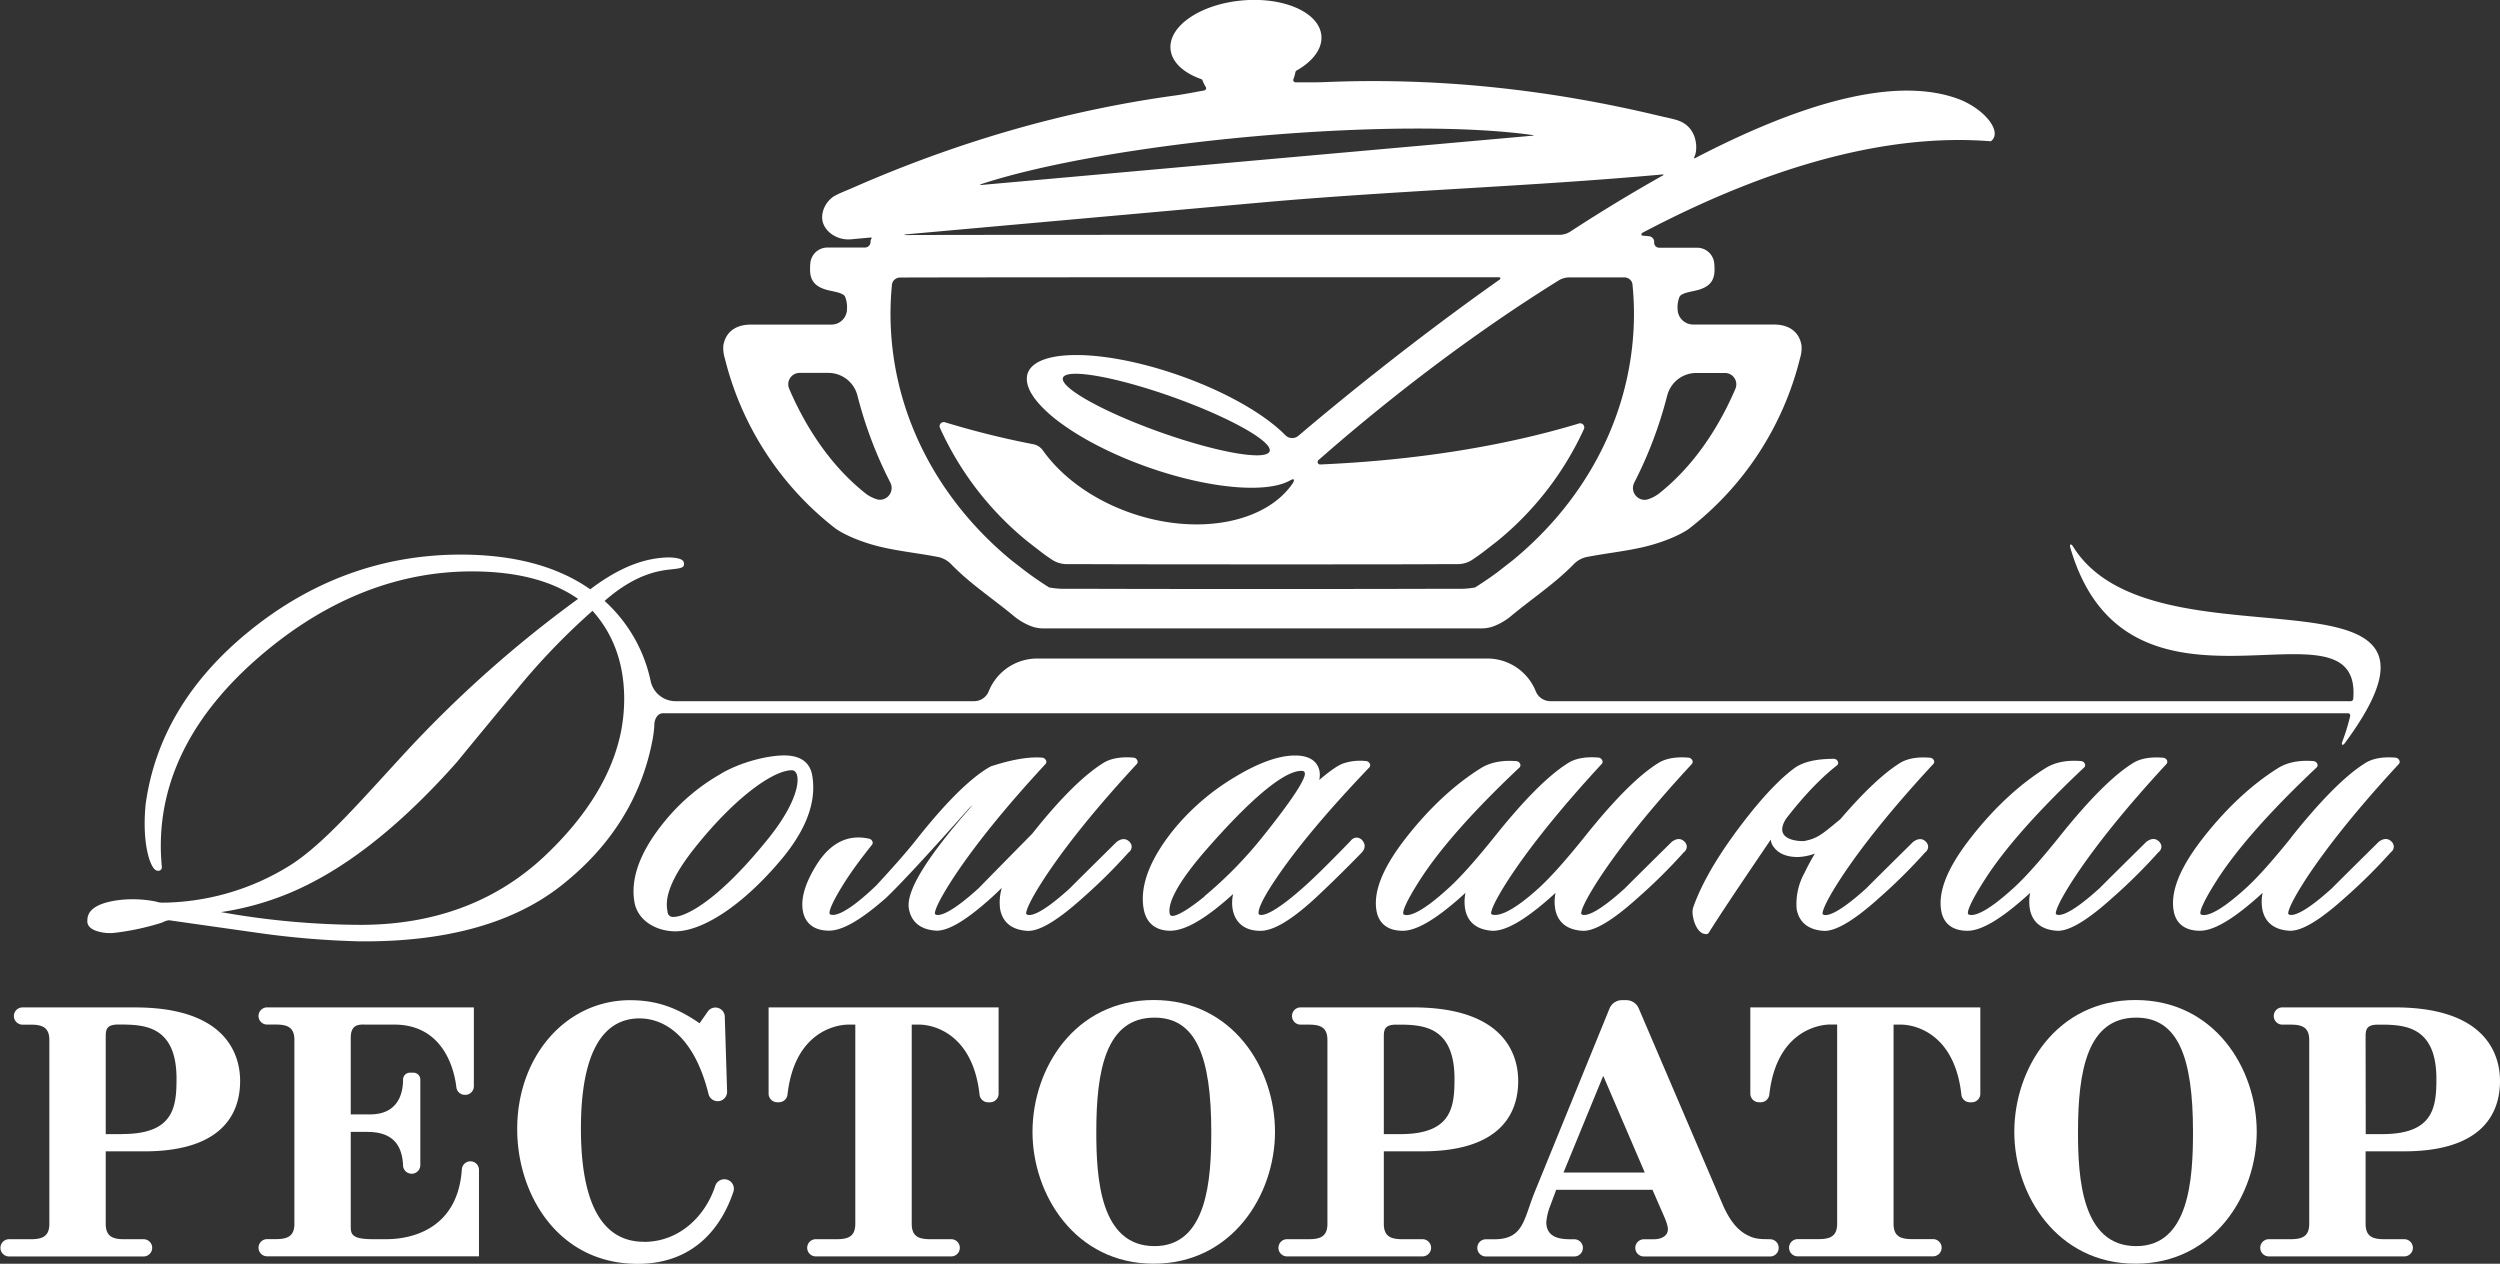
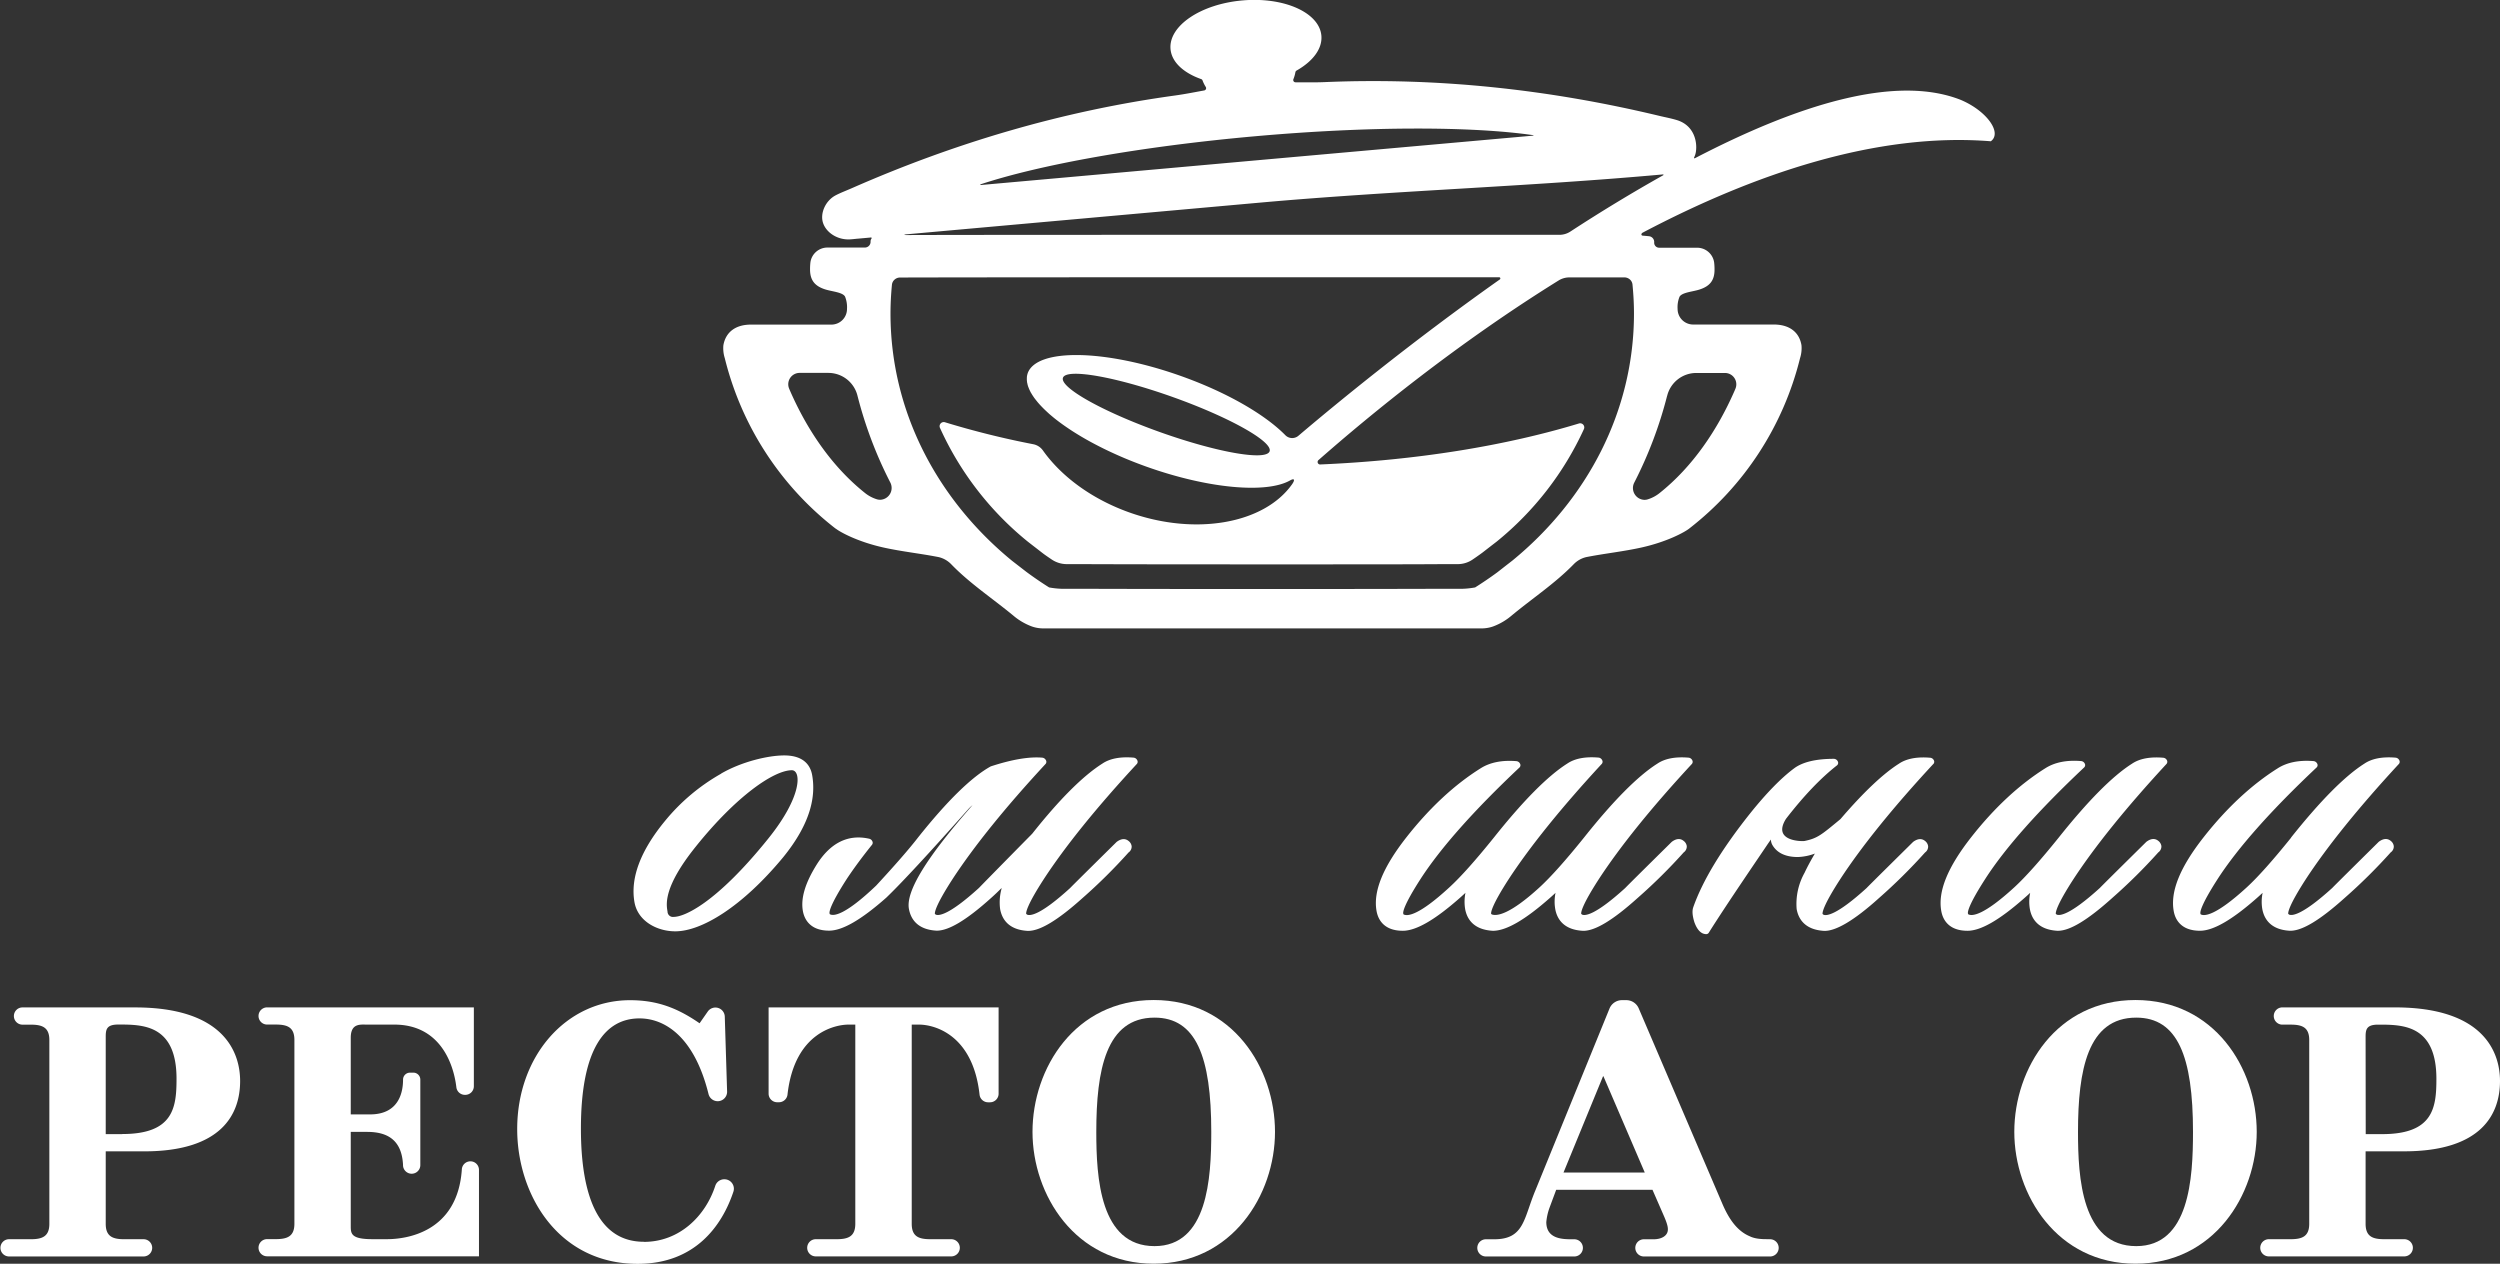
<svg xmlns="http://www.w3.org/2000/svg" id="Слой_1" data-name="Слой 1" viewBox="0 0 1000 505.5">
  <rect x="0" y="0" width="1000" height="505.5" fill="#333333" stroke="none" />
  <defs>
    <style>.cls-1{fill:#fff;}</style>
  </defs>
  <title>logogw</title>
  <path class="cls-1" d="M334.28,212.59c1.76,1.39,8.74,5.29,19.31,7.62,7.22,1.59,14.62,2.36,21.87,3.79a10.26,10.26,0,0,1,5,2.83c7.5,7.77,16.68,13.78,25,20.68a24.5,24.5,0,0,0,7.3,4.24,13.78,13.78,0,0,0,4.72.77h175a13.8,13.8,0,0,0,4.73-.77,24.45,24.45,0,0,0,7.29-4.24c8.28-6.9,17.45-12.91,25-20.68a10.26,10.26,0,0,1,5-2.83c7.25-1.43,14.65-2.2,21.87-3.79,10.58-2.33,17.55-6.23,19.31-7.62a123.77,123.77,0,0,0,44.35-68.21,13.08,13.08,0,0,0,.56-5.12c-.89-5.31-4.87-8.26-11-8.29l-15.83,0H677.27a6.22,6.22,0,0,1-6.23-6.19,11.08,11.08,0,0,1,.77-4.91c1-1.77,5.24-2,8-2.9,4.22-1.35,6.08-3.76,6-8.17,0-.88-.05-1.74-.14-2.55a6.86,6.86,0,0,0-6.84-6H663.73a2,2,0,0,1-2.06-2.09,2.31,2.31,0,0,0-2-2.5c-.84-.09-1.68-.17-2.51-.23s-.77-.88,0-1.26C701.64,70.75,750.69,54,796.33,57.67c4.68-3.41-1.72-12.28-12.19-16.62C757.88,30.8,718.6,43.3,677.91,64.48c-.22.12-.37-.17-.23-.42a7.59,7.59,0,0,0,.68-2.19c.61-4-.7-10.56-7.61-12.67-2.22-.68-4.54-1.11-6.82-1.65C620.07,37,575.46,32.08,529.91,34c-3.86.17-7.72.08-11.69.08a.91.91,0,0,1-.86-1.25,13.29,13.29,0,0,0,.8-2.79,1,1,0,0,1,.44-.64c6.5-3.68,10.42-8.73,9.95-14-.83-9.25-15-15.55-31.67-14.06s-29.49,10.21-28.67,19.46c.47,5.23,5.22,9.51,12.26,12a.86.86,0,0,1,.55.55,13.91,13.91,0,0,0,1.29,2.6.92.92,0,0,1-.62,1.39c-3.91.71-7.7,1.47-11.53,2C425,45.54,382,58.29,340.67,76.46c-2.14.94-4.35,1.76-6.41,2.83-4.1,2.15-6.36,7.29-5,11.17s5.85,6.69,10.6,6.45c.43,0,.86-.06,1.29-.09l1.56-.16,1.2-.1,4.51-.41c.23,0,.31.27.16.48a1.8,1.8,0,0,0-.35,1.14,2.29,2.29,0,0,1-2.29,2.41H331a6.86,6.86,0,0,0-6.84,6,23.21,23.21,0,0,0-.14,2.55c-.06,4.41,1.8,6.82,6,8.17,2.8.9,7,1.13,8,2.9a11.36,11.36,0,0,1,.78,4.91A6.24,6.24,0,0,1,332.6,131H316.19q-7.92,0-15.84,0c-6.11,0-10.09,3-11,8.29a13.08,13.08,0,0,0,.56,5.12,123.72,123.72,0,0,0,44.35,68.21m332.6-53.11a12,12,0,0,1,11.59-9.16H690a4.54,4.54,0,0,1,4.2,6.23c-.16.39-.33.78-.49,1.15-6.68,15.23-16.59,30.16-30.1,40.83a14.34,14.34,0,0,1-4.38,2.3,4.51,4.51,0,0,1-1.46.24,4.73,4.73,0,0,1-4.08-6.87,165.36,165.36,0,0,0,13.15-34.72M392.47,74.81C416,67.05,456,59.78,501.74,55.69c46.14-4.12,87.09-4,111.58-.46.11,0,.09.17,0,.18l-42.12,3.76L502.6,65.29,434,71.44l-41.49,3.71c-.59.06-.47-.21-.06-.34M504.11,82.2C557.52,77.43,610.94,75.82,664.35,71l.86-.08c.12,0,.32.21.07.34-12.47,7-25,14.61-37.13,22.52a8,8,0,0,1-4.4,1.31c-30.56,0-74.67,0-118.82,0-57.42,0-114.84,0-142.35.09-1.15,0-1.08-.19,0-.29L504.11,82.2M357.92,112.93h0a3.27,3.27,0,0,1,2.06-.76c24.3-.07,80.21-.11,144.93-.11,35.49,0,68.31,0,94.74,0a.48.48,0,0,1,.26.89c-35.84,25.32-66.06,50.21-80.55,62.52a3.84,3.84,0,0,1-5.22-.23c-8.09-8.23-23.34-17.15-41.95-23.74-30.18-10.69-57.49-11.12-61.11-1.05a7.81,7.81,0,0,0-.33,1.54c0,.11,0,.23,0,.34a7.9,7.9,0,0,0,.06,1.53c0,.13,0,.26.07.4a10.29,10.29,0,0,0,.41,1.61c.05.12.11.25.15.38a17.37,17.37,0,0,0,.79,1.73c0,.1.11.18.16.27a18.86,18.86,0,0,0,1.13,1.79l.12.19c.46.63,1,1.28,1.52,1.93l.27.31c.56.64,1.17,1.29,1.81,1.93.11.12.23.23.34.34.67.66,1.38,1.31,2.13,2l.33.28c.8.68,1.63,1.38,2.52,2.07l.16.12c1.89,1.47,4,2.93,6.24,4.39l.17.11c1.11.71,2.27,1.42,3.46,2.13l.26.15c1.19.7,2.43,1.4,3.7,2.09l.23.12c4,2.16,8.38,4.25,13,6.21,2.79,1.17,5.69,2.3,8.67,3.37,24.91,8.9,48.18,10.88,57.58,5.55,1.86-1.06,2-.13.74,1.62-11.17,15.67-38.57,20.68-65.24,11.11-15.06-5.41-27.13-14.49-34.4-24.77a6.17,6.17,0,0,0-3.89-2.45A345.3,345.3,0,0,1,378,170.07a1.65,1.65,0,0,0-2,2.27,124.57,124.57,0,0,0,35.15,45.5l1.92,1.49c1.23.94,2.45,1.89,3.68,2.85s2.51,1.81,3.83,2.71a10.83,10.83,0,0,0,6,1.92h.48l4.33,0h1.06c10.44.06,38.19.1,72.41.1s62,0,72.4-.1h1l4.42,0h.51a10.51,10.51,0,0,0,5.91-1.87c1.27-.86,2.55-1.76,3.79-2.67l3.78-2.93,2.09-1.61a124.77,124.77,0,0,0,34.81-44.94,1.65,1.65,0,0,0-2-2.24c-29.2,8.87-64.67,14.73-103.38,16.39a1,1,0,0,1-.73-1.8c20.77-18.25,55.24-46.48,96-71.8a8.2,8.2,0,0,1,4.34-1.22c8.86,0,16.29,0,22,0a3.32,3.32,0,0,1,2.06.75s0,0,0,0a3.12,3.12,0,0,1,1.14,2.15c.37,3.79.59,7.63.59,11.52,0,39.19-18.78,74.42-48.66,98.87l-2.22,1.72-3.84,3c-2.85,2.09-5.8,4.09-8.82,6a33.51,33.51,0,0,1-7.4.54h-5.36c-10.64.05-39.07.1-72.45.1s-61.81-.05-72.44-.1h-5.36a33.47,33.47,0,0,1-7.39-.54q-4.67-2.94-9.06-6.19l-3.61-2.79-2.17-1.68C375,201.06,356.2,165.8,356.2,126.6c0-3.88.21-7.71.57-11.5a3.14,3.14,0,0,1,1.15-2.17m149.89,68.83c-1.6,3.81-21.42.26-44.18-7.89s-39.83-17.77-38.44-21.62,21-.44,43.9,7.72,40.34,18,38.72,21.79m-188-31.44h11.56A12,12,0,0,1,343,159.48a165.33,165.33,0,0,0,13.14,34.72,4.73,4.73,0,0,1-4.08,6.87,4.45,4.45,0,0,1-1.45-.24,14.28,14.28,0,0,1-4.39-2.3c-13.51-10.67-23.42-25.6-30.1-40.83-.17-.37-.33-.76-.49-1.15a4.54,4.54,0,0,1,4.2-6.23" transform="translate(0 -1.16)" />
  <path class="cls-1" d="M916.44,336.23c-7.31,9.08-13.27,15.77-17.73,19.86-12.57,11.52-16.89,11.48-18.26,10.89-.15-.05-.24-.09-.3-.46-.1-.56.11-3.2,6.91-13.76,8.06-12.46,21.38-27.48,39.62-44.65a1.26,1.26,0,0,0,.19-1.51,1.83,1.83,0,0,0-1.43-1c-5.77-.47-10.57.5-14.29,2.84C900.7,315,890.72,324.28,881.49,336c-9.49,12.08-13.42,21.76-12,29.61.52,2.94,2.58,7.85,10.49,7.85,5.33,0,12.81-4.3,22.86-13.17.78-.68,1.51-1.36,2.21-2a17.52,17.52,0,0,0-.14,6.43c.67,3.75,3.12,8.31,11,8.74h.26c4.78,0,11.9-4.31,21.76-13.18a218.46,218.46,0,0,0,18.36-18.18,2.83,2.83,0,0,0,1.22-2.51,3.11,3.11,0,0,0-1.21-2.07c-.93-.77-2.5-1.36-4.81.37-18.21,18-18.53,18.38-18.53,18.4-12.24,11.13-16.18,11.2-17.31,10.71,0,0-.32-.27-.36-.28-.09-.56.13-3.22,7.11-14,8.52-13,21-28.51,37.17-46a1.28,1.28,0,0,0,.13-1.49,1.82,1.82,0,0,0-1.4-1c-5.32-.46-9.57.35-12.58,2.41-7.76,4.92-17.62,14.86-29.3,29.54" transform="translate(0 -1.16)" />
  <path class="cls-1" d="M866.62,306.71a1.3,1.3,0,0,0,.12-1.5,1.79,1.79,0,0,0-1.4-.95c-5.33-.46-9.57.35-12.58,2.41-7.76,4.92-17.61,14.86-29.29,29.54-7.32,9.09-13.28,15.77-17.73,19.86-12.57,11.53-16.89,11.48-18.26,10.89-.15-.06-.24-.09-.31-.46-.1-.56.11-3.19,6.92-13.76,8-12.46,21.38-27.48,39.61-44.64a1.27,1.27,0,0,0,.2-1.51,1.79,1.79,0,0,0-1.43-1c-5.77-.48-10.57.49-14.29,2.84C807.72,315,797.74,324.26,788.52,336c-9.49,12.08-13.43,21.77-12,29.61.52,2.94,2.57,7.86,10.49,7.86,5.33,0,12.8-4.31,22.85-13.18.78-.68,1.52-1.35,2.21-2a17.78,17.78,0,0,0-.13,6.44c.66,3.74,3.12,8.3,11,8.74h.26c4.79,0,11.91-4.32,21.76-13.18a218.45,218.45,0,0,0,18.36-18.18,2.9,2.9,0,0,0,1.24-2.52,3.22,3.22,0,0,0-1.22-2.07c-.94-.77-2.5-1.35-4.8.37-18.23,18-18.54,18.38-18.54,18.4-12.24,11.13-16.18,11.2-17.31,10.71,0,0-.33-.27-.36-.27-.1-.56.12-3.23,7.11-14,8.52-13,21-28.52,37.17-46" transform="translate(0 -1.16)" />
  <path class="cls-1" d="M773.39,306.71a1.3,1.3,0,0,0,.12-1.5,1.78,1.78,0,0,0-1.4-.95c-5.32-.46-9.57.35-12.58,2.41-6.38,4.05-14.24,11.51-23.36,22.14-7.63,6.31-9.14,7.65-14.28,8.73-1.09.22-13.2.19-7.48-8.87,7-9.05,13.81-16.22,20.42-21.39a1.27,1.27,0,0,0,.27-1.59,1.78,1.78,0,0,0-1.55-1c-7.16,0-12.5,1.28-15.88,3.79-5.23,3.89-11.19,10-17.73,18.18C688.62,340.9,681,353.49,677.29,364.1c-.49,1.45-.33,3.39.48,6,1.15,3.13,2.74,4.71,4.73,4.71a1.16,1.16,0,0,0,1-.54c7.18-11.45,21.07-31.7,23.68-35.62.4-.58.79-1.11,1.18-1.68a4.81,4.81,0,0,0,.49,2c1.46,2.66,4.4,5,10.28,5a21.51,21.51,0,0,0,6.82-1.38c-1.64,2.76-3.05,5.39-4.12,7.68a25.46,25.46,0,0,0-3.17,14.5c.66,3.74,3.11,8.3,11,8.74,4.64.14,12-4.15,22-13.18a218.45,218.45,0,0,0,18.36-18.18,2.87,2.87,0,0,0,1.23-2.52,3.15,3.15,0,0,0-1.21-2.07c-.93-.77-2.5-1.35-4.81.37-18.22,18-18.54,18.38-18.54,18.4-12.24,11.13-16.17,11.2-17.31,10.71,0,0-.32-.27-.35-.27-.1-.56.12-3.23,7.1-14,8.53-13.05,21-28.54,37.18-46" transform="translate(0 -1.16)" />
  <path class="cls-1" d="M400.65,356.53a20.62,20.62,0,0,0-.6,8.24c.67,3.75,3.11,8.3,11,8.74h.26c4.78,0,11.9-4.32,21.76-13.18a216.82,216.82,0,0,0,18.36-18.19,2.84,2.84,0,0,0,1.23-2.51,3.13,3.13,0,0,0-1.22-2.07c-.92-.77-2.5-1.35-4.8.38-18.23,18-18.52,18.35-18.54,18.39C415.92,367.45,412,367.53,410.83,367c0,0-.32-.26-.35-.28-.1-.56.11-3.22,7.1-14,8.53-13.05,21-28.53,37.18-46a1.3,1.3,0,0,0,.12-1.5,1.81,1.81,0,0,0-1.4-1c-5.32-.46-9.57.35-12.58,2.41-7.75,4.92-17.16,14.32-28,28-13.91,14.11-21.1,21.45-21.28,21.67-12.22,11.12-16.18,11.2-17.31,10.71,0,0-.32-.26-.35-.28-.1-.56.12-3.22,7.1-14,8.54-13.05,21-28.54,37.18-46a1.3,1.3,0,0,0,.12-1.5,1.84,1.84,0,0,0-1.4-1c-5.2-.46-12.08.68-20.65,3.48-7.62,4.2-17.42,13.78-29.12,28.48-3.5,4.54-9.14,11-16.73,19.21-12.67,12.09-17,12.13-18.34,11.53-.16-.05-.24-.09-.31-.46-.1-.56.11-3.19,6.91-13.75,2.84-4.28,6.24-8.88,10.11-13.68a1.3,1.3,0,0,0,.1-1.38,1.81,1.81,0,0,0-1.21-1c-8.4-1.91-15.48,1.55-21,10.26-4.65,7.43-6.47,13.53-5.57,18.65.53,2.93,2.58,7.85,10.49,7.85,5.34,0,12.81-4.31,22.89-13.21,6.12-5.88,17.15-17.78,32.75-35.35a14,14,0,0,1,1.73-1.63c-18.36,20.84-26.7,34.42-25.45,41.45.67,3.75,3.12,8.3,11,8.74,4.81.11,12-4.16,22-13.18q2-1.79,4-3.8" transform="translate(0 -1.16)" />
-   <path class="cls-1" d="M265.32,286.46H939.19a.9.9,0,0,1,.88,1.13,81.91,81.91,0,0,1-3.2,10.36c-.42,1.18.23,1.56,1,.54,58-78.36-76.14-26.48-108.58-78.61-.92-1.49-1.62-1.15-1.11.54,23.13,79,117,15.71,113.11,60.35a1,1,0,0,1-1,.86H620.18a6.31,6.31,0,0,1-5.89-4,20.87,20.87,0,0,0-19.48-13.06H415a20.89,20.89,0,0,0-19.49,13.06,6.3,6.3,0,0,1-5.89,4H270.28a10.17,10.17,0,0,1-10-7.95,59.87,59.87,0,0,0-18.44-32.15c7-6.16,14.05-10.09,21.14-11.74a41,41,0,0,1,5.31-.86c3.44-.37,5.32-.58,5.3-2a2,2,0,0,0-.37-1.41c-1.06-1.29-4.83-1.39-6-1.39a38.66,38.66,0,0,0-6.48.7c-7.78,1.46-16.06,5.52-24.64,12.06C223,227.68,205.58,223,184.24,223c-31.27,0-59.88,10.42-85,31-23.61,19.32-37.42,42.5-41,69-1.39,14.7,1.41,23.59,3.49,25.74a2,2,0,0,0,1.67.74,1.34,1.34,0,0,0,1-.49,1.37,1.37,0,0,0,.34-1c-.29-3.15-.42-5.84-.42-8.47,0-28.58,14.17-54.8,42.11-77.94,25.52-21.14,53.23-31.86,82.35-31.86,17.79,0,32.06,3.7,42.45,11A473,473,0,0,0,163,301.22c-19.64,21.26-34.22,38.44-48.1,46.78a98.24,98.24,0,0,1-48.56,14.21l-.76,0a8.09,8.09,0,0,1-3.17-.42,47.71,47.71,0,0,0-14-.7c-8.93,1-13.47,3.77-13.45,8.12-.17,1.32.3,3.14,3.47,4.28a17.07,17.07,0,0,0,6.95.85,101.85,101.85,0,0,0,19.25-4.08c.44-.18.75-.32,1-.44a6,6,0,0,1,2-.56q17,2.43,34.21,4.86A349.75,349.75,0,0,0,144,377.7h2c33.14,0,59.44-7.42,78.18-22.06,19.87-15.54,32.22-35,36.7-57.88a43.16,43.16,0,0,0,.88-7.13c0-.67.62-4.18,3.56-4.18M248.56,293c-3.33,17.67-13.87,34.89-31.32,51.17-19.32,17.87-43.87,26.93-73,26.93A322,322,0,0,1,88.41,366a114.61,114.61,0,0,0,36.31-11.81c18.72-9.65,38.2-25.82,57.95-48.09q12-14.65,24.19-29.29A269,269,0,0,1,237,245.49c8.41,9.31,12.68,21.19,12.68,35.34A69.61,69.61,0,0,1,248.56,293" transform="translate(0 -1.16)" />
-   <path class="cls-1" d="M544.59,342.29c1.94-2,1.24-3.72.6-4.66a3.33,3.33,0,0,0-2.23-1.41,3,3,0,0,0-2.7,1.28c-7.83,8.1-13.93,14.13-18.14,17.93-13.67,12.26-17.43,12-18.38,11.56-.15-.05-.23-.09-.3-.46-.15-.85.2-3.85,6.72-13.52,8.23-12.32,20.87-27.43,37.6-44.92a1.3,1.3,0,0,0,.14-1.5,1.8,1.8,0,0,0-1.4-1,21.33,21.33,0,0,0-9.2.95c-2.1.73-5.27,2.92-9.61,6.62a8.85,8.85,0,0,0,.12-3.5c-.43-2.36-2.25-6.3-9.76-6.3-6.68,0-14.9,3-24.47,8.84a93.75,93.75,0,0,0-23.82,20.45c-9.79,12.05-13.92,22.84-12.29,32.07,1,5.63,4.78,8.73,10.64,8.73,6,0,14.28-4.82,25.15-14.69a15.54,15.54,0,0,0-.21,6c1,5.63,4.94,8.73,11.09,8.73,5.34,0,12.73-4.45,22.58-13.63,5.56-5.2,11.57-11.11,17.87-17.57m-62.76,17.43c-10.22,8.32-12.89,7.91-13.24,7.76a1.12,1.12,0,0,1-.73-1c-.6-3.37,1.62-10.71,15.57-26.5,22.18-25.19,32.4-30.47,37.06-30.47,1.21,0,1.33.37,1.45,1,.2,1.09-1.12,5.82-17.47,26.09a163.82,163.82,0,0,1-22.64,23" transform="translate(0 -1.16)" />
  <path class="cls-1" d="M633.36,373.49c4.77,0,11.9-4.32,21.75-13.19a215.78,215.78,0,0,0,18.37-18.18,2.9,2.9,0,0,0,1.23-2.51,3.15,3.15,0,0,0-1.23-2.07c-.92-.77-2.49-1.36-4.79.37-18.23,18-18.53,18.37-18.54,18.4C637.91,367.44,634,367.51,632.84,367l-.35-.28c-.11-.56.12-3.22,7.1-14,8.54-13.05,21-28.53,37.18-46a1.31,1.31,0,0,0,.12-1.49,1.82,1.82,0,0,0-1.4-1c-5.33-.46-9.57.35-12.58,2.41-7.77,4.92-17.63,14.86-29.3,29.54-7.3,9.08-13.27,15.76-17.73,19.86-12.16,11.14-17.22,11.59-19.16,10.89l-.27-.24c-.09-.56.13-3.22,7.11-14,8.52-13,21-28.51,37.17-46a1.28,1.28,0,0,0,.12-1.49,1.79,1.79,0,0,0-1.4-1c-5.31-.46-9.56.35-12.57,2.41-7.76,4.92-17.62,14.86-29.3,29.54-7.31,9.08-13.27,15.77-17.73,19.86C567.28,367.61,563,367.58,561.59,367c-.15-.06-.23-.09-.3-.47-.1-.56.11-3.19,6.91-13.75,8.06-12.46,21.39-27.48,39.62-44.65a1.26,1.26,0,0,0,.19-1.51,1.81,1.81,0,0,0-1.42-1c-5.77-.47-10.58.49-14.3,2.84C581.83,315,571.85,324.28,562.63,336c-9.49,12.08-13.42,21.77-12,29.61.53,2.93,2.57,7.86,10.49,7.86,5.33,0,12.81-4.31,22.86-13.18.78-.69,1.52-1.36,2.2-2a18.24,18.24,0,0,0-.13,6.44c.67,3.75,3.12,8.31,11.1,8.75,5.33,0,12.81-4.31,22.85-13.18.79-.69,1.52-1.36,2.21-2a17.49,17.49,0,0,0-.12,6.43c.66,3.75,3.11,8.31,11,8.75h.26" transform="translate(0 -1.16)" />
  <path class="cls-1" d="M288.46,310.63A79.67,79.67,0,0,0,266,329.54c-9.81,11.91-13.92,22.85-12.21,32.51,1.35,7.61,9.05,11.64,16.33,11.64,10.4,0,26.59-9.65,43.05-29.51,11.43-14,13.14-24.8,11.69-33-.64-3.58-3.09-7.85-11.16-7.85-6.36,0-16.94,2.44-25.25,7.26m18.86,26c-21,26.09-33.72,31.32-37.76,31.32a2.17,2.17,0,0,1-2.54-2.14c-.54-3-1.61-9.88,11.23-25.88,16.28-20.33,31.33-30.64,38.54-30.64,3.75.12,4.17,10.41-9.47,27.34" transform="translate(0 -1.16)" />
  <path class="cls-1" d="M154.8,496.83h-5.86c-8.5,0-8.64-2.19-8.64-5.27V453.92h6.59c8.64,0,13.83,3.71,14.32,13.16v.15a3.46,3.46,0,0,0,6.92-.08V433a2.79,2.79,0,0,0-2.79-2.78H164a2.78,2.78,0,0,0-2.78,2.78c0,4-1,13.92-13.19,13.92H140.3V416.27c0-5.85,3.81-5.27,6.45-5.27h11c17.58,0,23.54,14.53,24.8,25.1a3.43,3.43,0,0,0,3.4,3h.15a3.43,3.43,0,0,0,3.44-3.43V404.11h-82.7a3.44,3.44,0,0,0-3.43,3.44v0a3.43,3.43,0,0,0,3.43,3.43h3.45c4.54,0,7.47,1,7.47,6.15v73.53c0,5.13-2.93,6.15-7.47,6.15h-3.45a3.43,3.43,0,0,0-3.43,3.44v0a3.43,3.43,0,0,0,3.43,3.43h84.75V469.21a3.43,3.43,0,0,0-6.86-.18c-1.76,25.23-22.45,27.8-29.91,27.8" transform="translate(0 -1.16)" />
  <path class="cls-1" d="M54,404.13H8.82a3.45,3.45,0,0,0,0,6.89h3.44c4.54,0,7.48,1,7.48,6.15V490.7c0,5.13-2.94,6.15-7.48,6.15H3.44a3.45,3.45,0,0,0,0,6.89H57.61a3.45,3.45,0,0,0,0-6.89H49.77c-4.55,0-7.48-1-7.48-6.15v-29H57.67c30.91,0,38.38-14.8,38.38-28.13,0-11.86-6.89-29.44-42-29.44m-5.13,50.68H42.29v-39c0-2.93.44-4.69,4.54-4.83h2.78c9.23.14,21,1.46,21,21.67,0,11.42-1.17,22.12-21.68,22.12" transform="translate(0 -1.16)" />
  <path class="cls-1" d="M707.83,496.83H707c-2,0-4.88-.05-7.12-1.17-5.16-2.16-8.44-7.16-10.94-13l-33.46-78.17a5.4,5.4,0,0,0-5-3.27H648.8a5.4,5.4,0,0,0-5,3.36l-29.68,72.81c-4.69,11.28-4.43,19.48-16.44,19.48h-3.32a3.44,3.44,0,1,0,0,6.88h35.36a3.44,3.44,0,0,0,0-6.88h-.81c-3.66,0-10.39,0-10.39-6.88a23.27,23.27,0,0,1,1.17-5.42l2.78-7.48H661l4.54,10.41c1.61,3.66,1.61,4.83,1.61,5.42,0,2.63-2.64,3.95-5.71,3.95h-3.88a3.44,3.44,0,1,0,0,6.88h50.28a3.45,3.45,0,1,0,0-6.89M625.4,470.18l15.82-38.52h.15l16.54,38.52Z" transform="translate(0 -1.16)" />
  <path class="cls-1" d="M310.87,442.06h.73A3.45,3.45,0,0,0,315,439c2.85-25.52,20-28,24.34-28h2.78v79.68c0,5.13-2.93,6.16-7.46,6.16h-8.34a3.44,3.44,0,0,0,0,6.88h54.17a3.44,3.44,0,1,0,0-6.88h-8.34c-4.54,0-7.46-1-7.46-6.16V411h2.92c6.06,0,21.56,3.92,24.21,28a3.43,3.43,0,0,0,3.41,3.08H396a3.44,3.44,0,0,0,3.44-3.44V404.13h-92v34.49a3.44,3.44,0,0,0,3.44,3.44" transform="translate(0 -1.16)" />
  <path class="cls-1" d="M461.48,401.17C430,401.17,413,428.42,413,453.91c0,25.2,17.14,52.73,48.48,52.73S510,479.11,510,453.91c0-25.49-17-52.74-48.49-52.74m.3,98.44c-21.82,0-23.29-27.39-23.29-45.7,0-24.61,3.81-45.7,23.29-45.7,16.55,0,22.7,15.52,22.7,45.7,0,18.6-1.46,45.7-22.7,45.7" transform="translate(0 -1.16)" />
  <path class="cls-1" d="M257.56,497.87c-17.72,0-25.19-17.28-25.19-45.26,0-32.52,10-44.09,23.44-44.09,9.58,0,21.74,6.65,27.6,30.25a3.77,3.77,0,0,0,7.43-1l-.93-30a3.74,3.74,0,0,0-6.8-2l-3.28,4.7c-8.93-6.16-17-9.23-27.83-9.23-25.49,0-45.12,22.27-45.12,51.56,0,26.22,16.41,53.9,48.19,53.9,23.12,0,33.8-15.43,38.28-28.83a3.78,3.78,0,0,0-3.57-5h-.08a3.78,3.78,0,0,0-3.59,2.62c-3.94,12.09-14.33,22.42-28.55,22.42" transform="translate(0 -1.16)" />
-   <path class="cls-1" d="M561,496.84c-4.54,0-7.47-1-7.47-6.15v-29H568.9c30.91,0,38.38-14.8,38.38-28.13,0-11.86-6.88-29.44-42-29.44H520.06a3.45,3.45,0,0,0,0,6.89h3.44c4.54,0,7.47,1,7.47,6.15v73.53c0,5.13-2.93,6.15-7.47,6.15h-8.68a3.44,3.44,0,0,0,0,6.88H569a3.44,3.44,0,0,0,0-6.88h-8Zm-7.47-81c0-2.92.44-4.68,4.54-4.82h2.78c9.23.14,20.95,1.46,20.95,21.67,0,11.42-1.17,22.12-21.68,22.12h-6.59Z" transform="translate(0 -1.16)" />
-   <path class="cls-1" d="M703.59,442.06h.72a3.45,3.45,0,0,0,3.42-3.09c2.85-25.52,20-28,24.35-28h2.78v79.68c0,5.13-2.93,6.16-7.47,6.16h-8.33a3.44,3.44,0,1,0,0,6.88h54.16a3.44,3.44,0,1,0,0-6.88h-8.33c-4.55,0-7.47-1-7.47-6.16V411h2.92c6.06,0,21.56,3.92,24.21,28a3.43,3.43,0,0,0,3.41,3.08h.73a3.44,3.44,0,0,0,3.44-3.44V404.13h-92v34.49a3.45,3.45,0,0,0,3.45,3.44" transform="translate(0 -1.16)" />
  <path class="cls-1" d="M854.2,401.17c-31.49,0-48.48,27.25-48.48,52.74,0,25.2,17.13,52.73,48.48,52.73s48.49-27.53,48.49-52.73c0-25.49-17-52.74-48.49-52.74m.29,98.44c-21.82,0-23.29-27.39-23.29-45.7,0-24.61,3.82-45.7,23.29-45.7,16.55,0,22.71,15.52,22.71,45.7,0,18.6-1.46,45.7-22.71,45.7" transform="translate(0 -1.16)" />
  <path class="cls-1" d="M953.71,496.84c-4.54,0-7.47-1-7.47-6.15v-29h15.38c30.91,0,38.38-14.8,38.38-28.13,0-11.86-6.89-29.44-42-29.44H912.77a3.45,3.45,0,0,0,0,6.89h3.44c4.55,0,7.48,1,7.48,6.15v73.53c0,5.13-2.93,6.15-7.48,6.15h-8.67a3.44,3.44,0,1,0,0,6.88h54.17a3.44,3.44,0,1,0,0-6.88h-8Zm-7.47-81c0-2.92.44-4.68,4.55-4.82h2.77c9.23.14,21,1.46,21,21.67,0,11.42-1.17,22.12-21.68,22.12h-6.59Z" transform="translate(0 -1.16)" />
</svg>